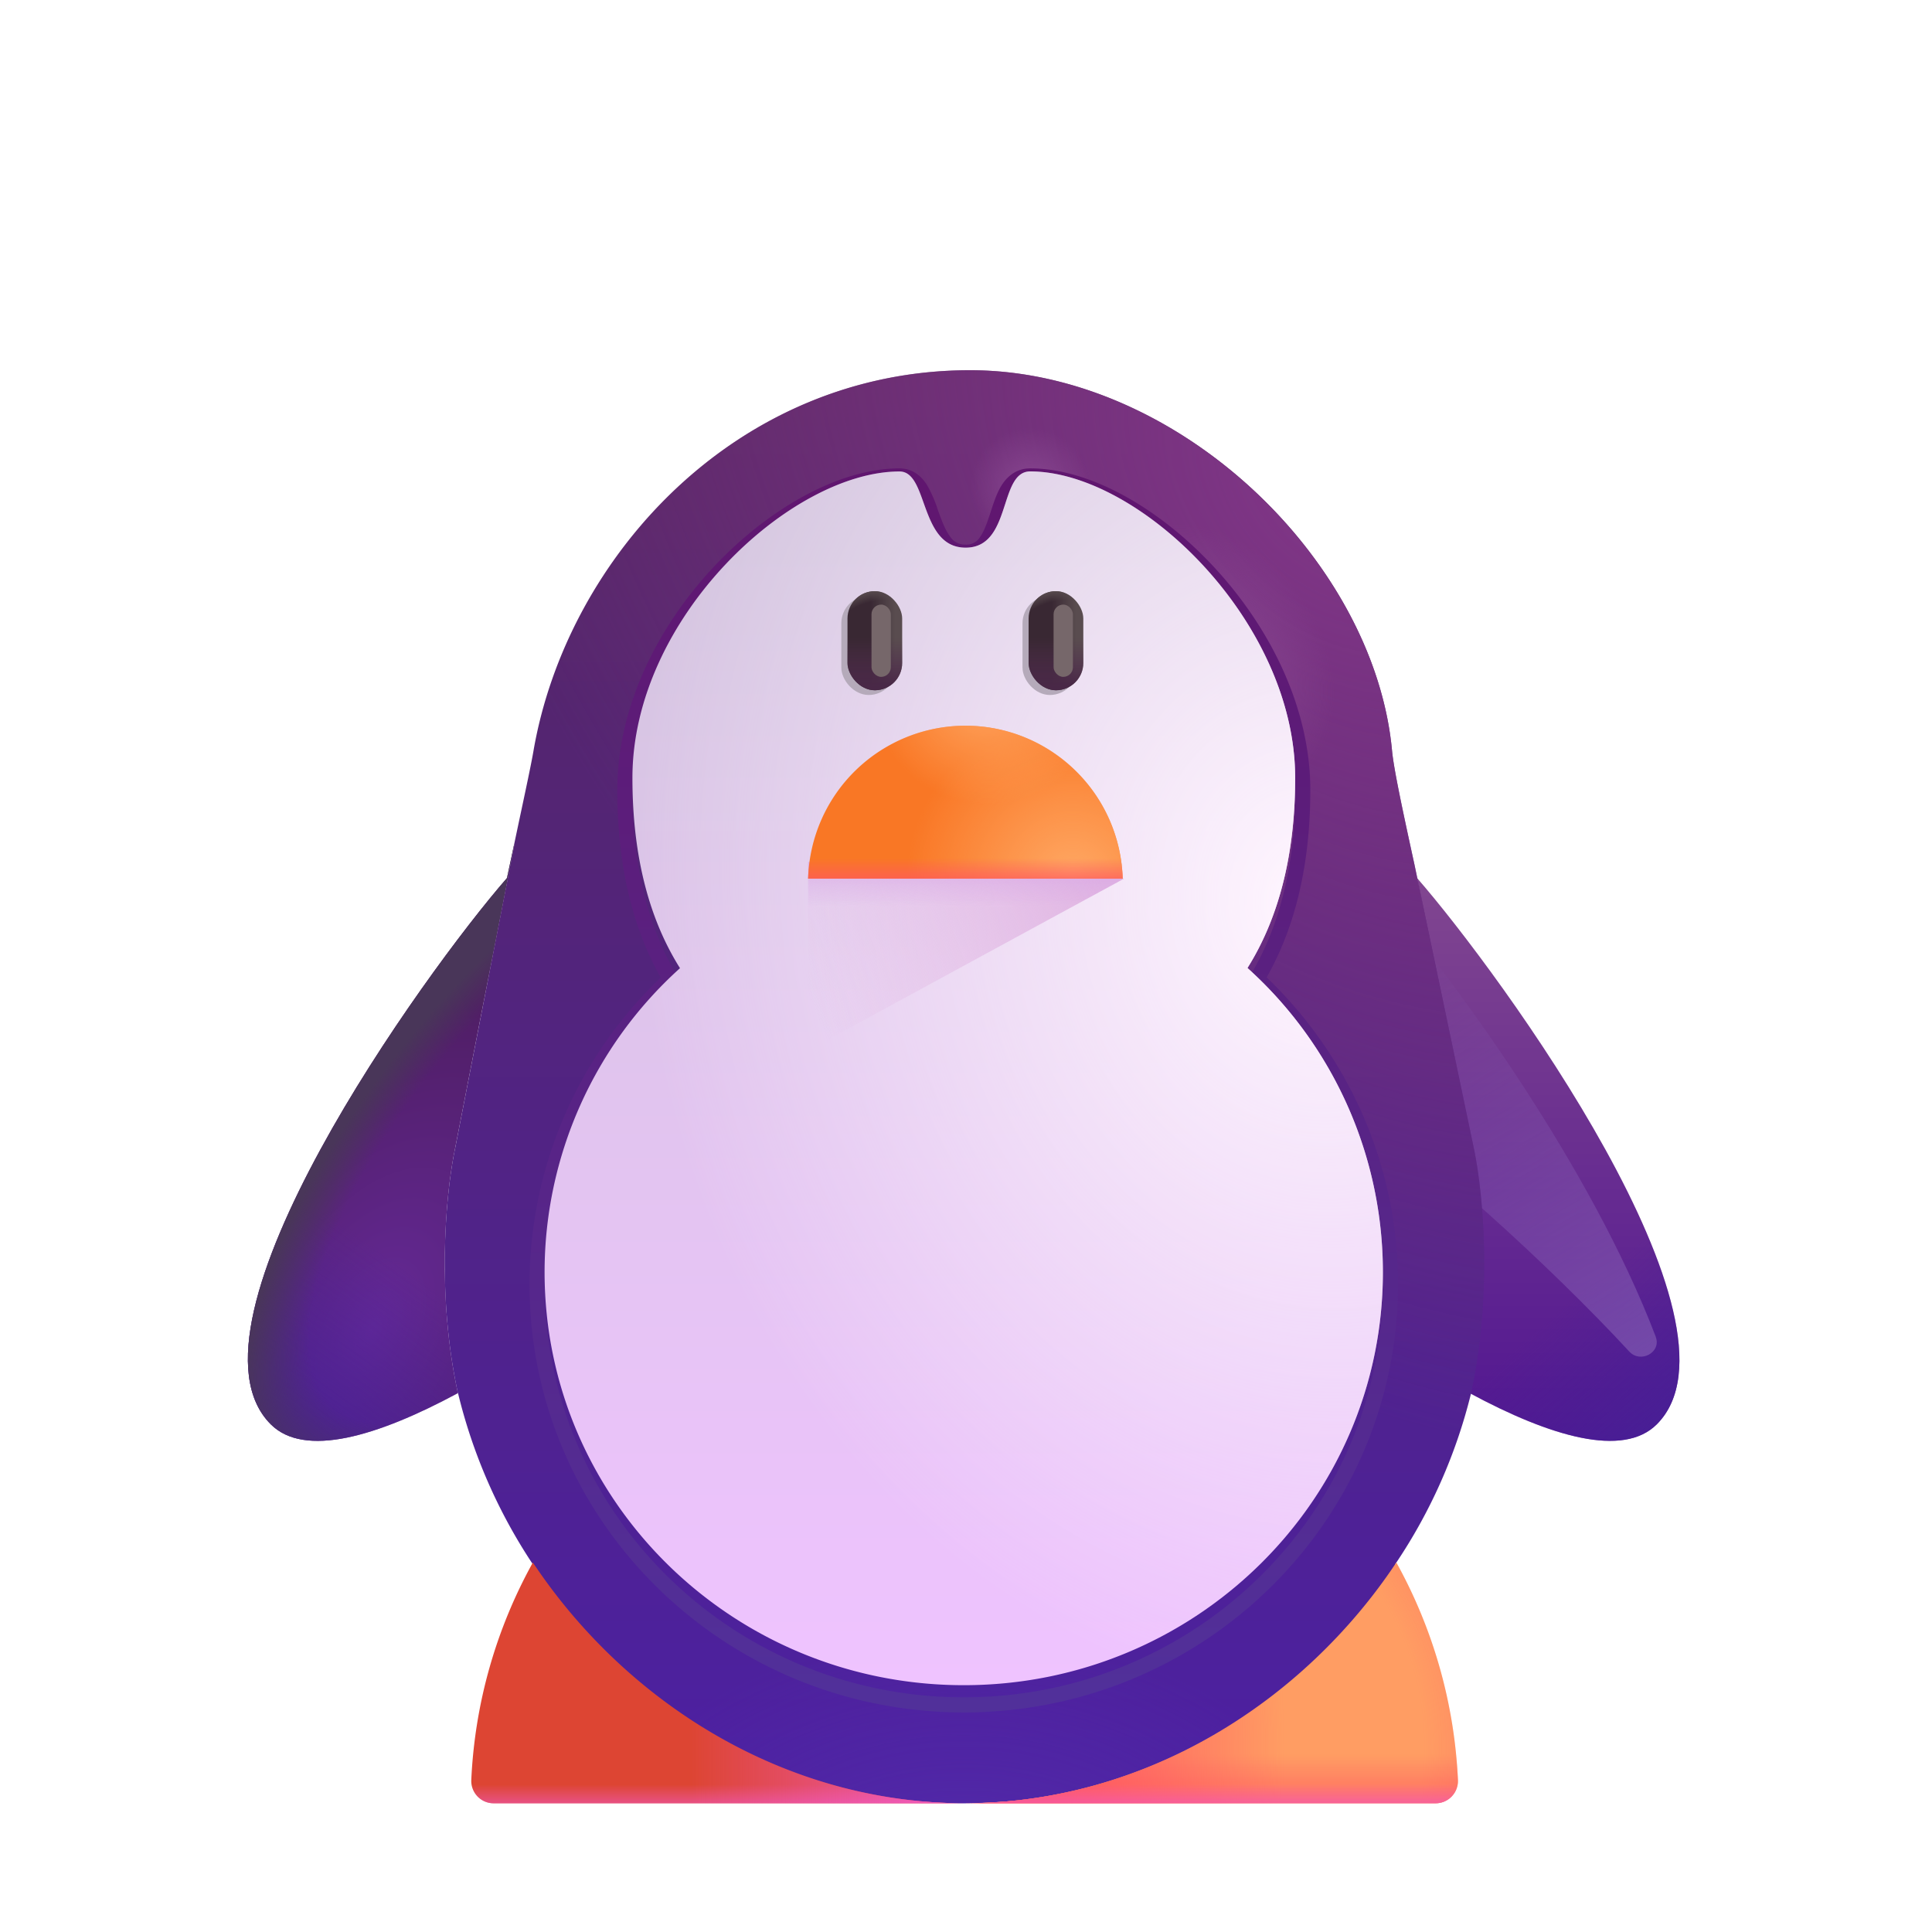
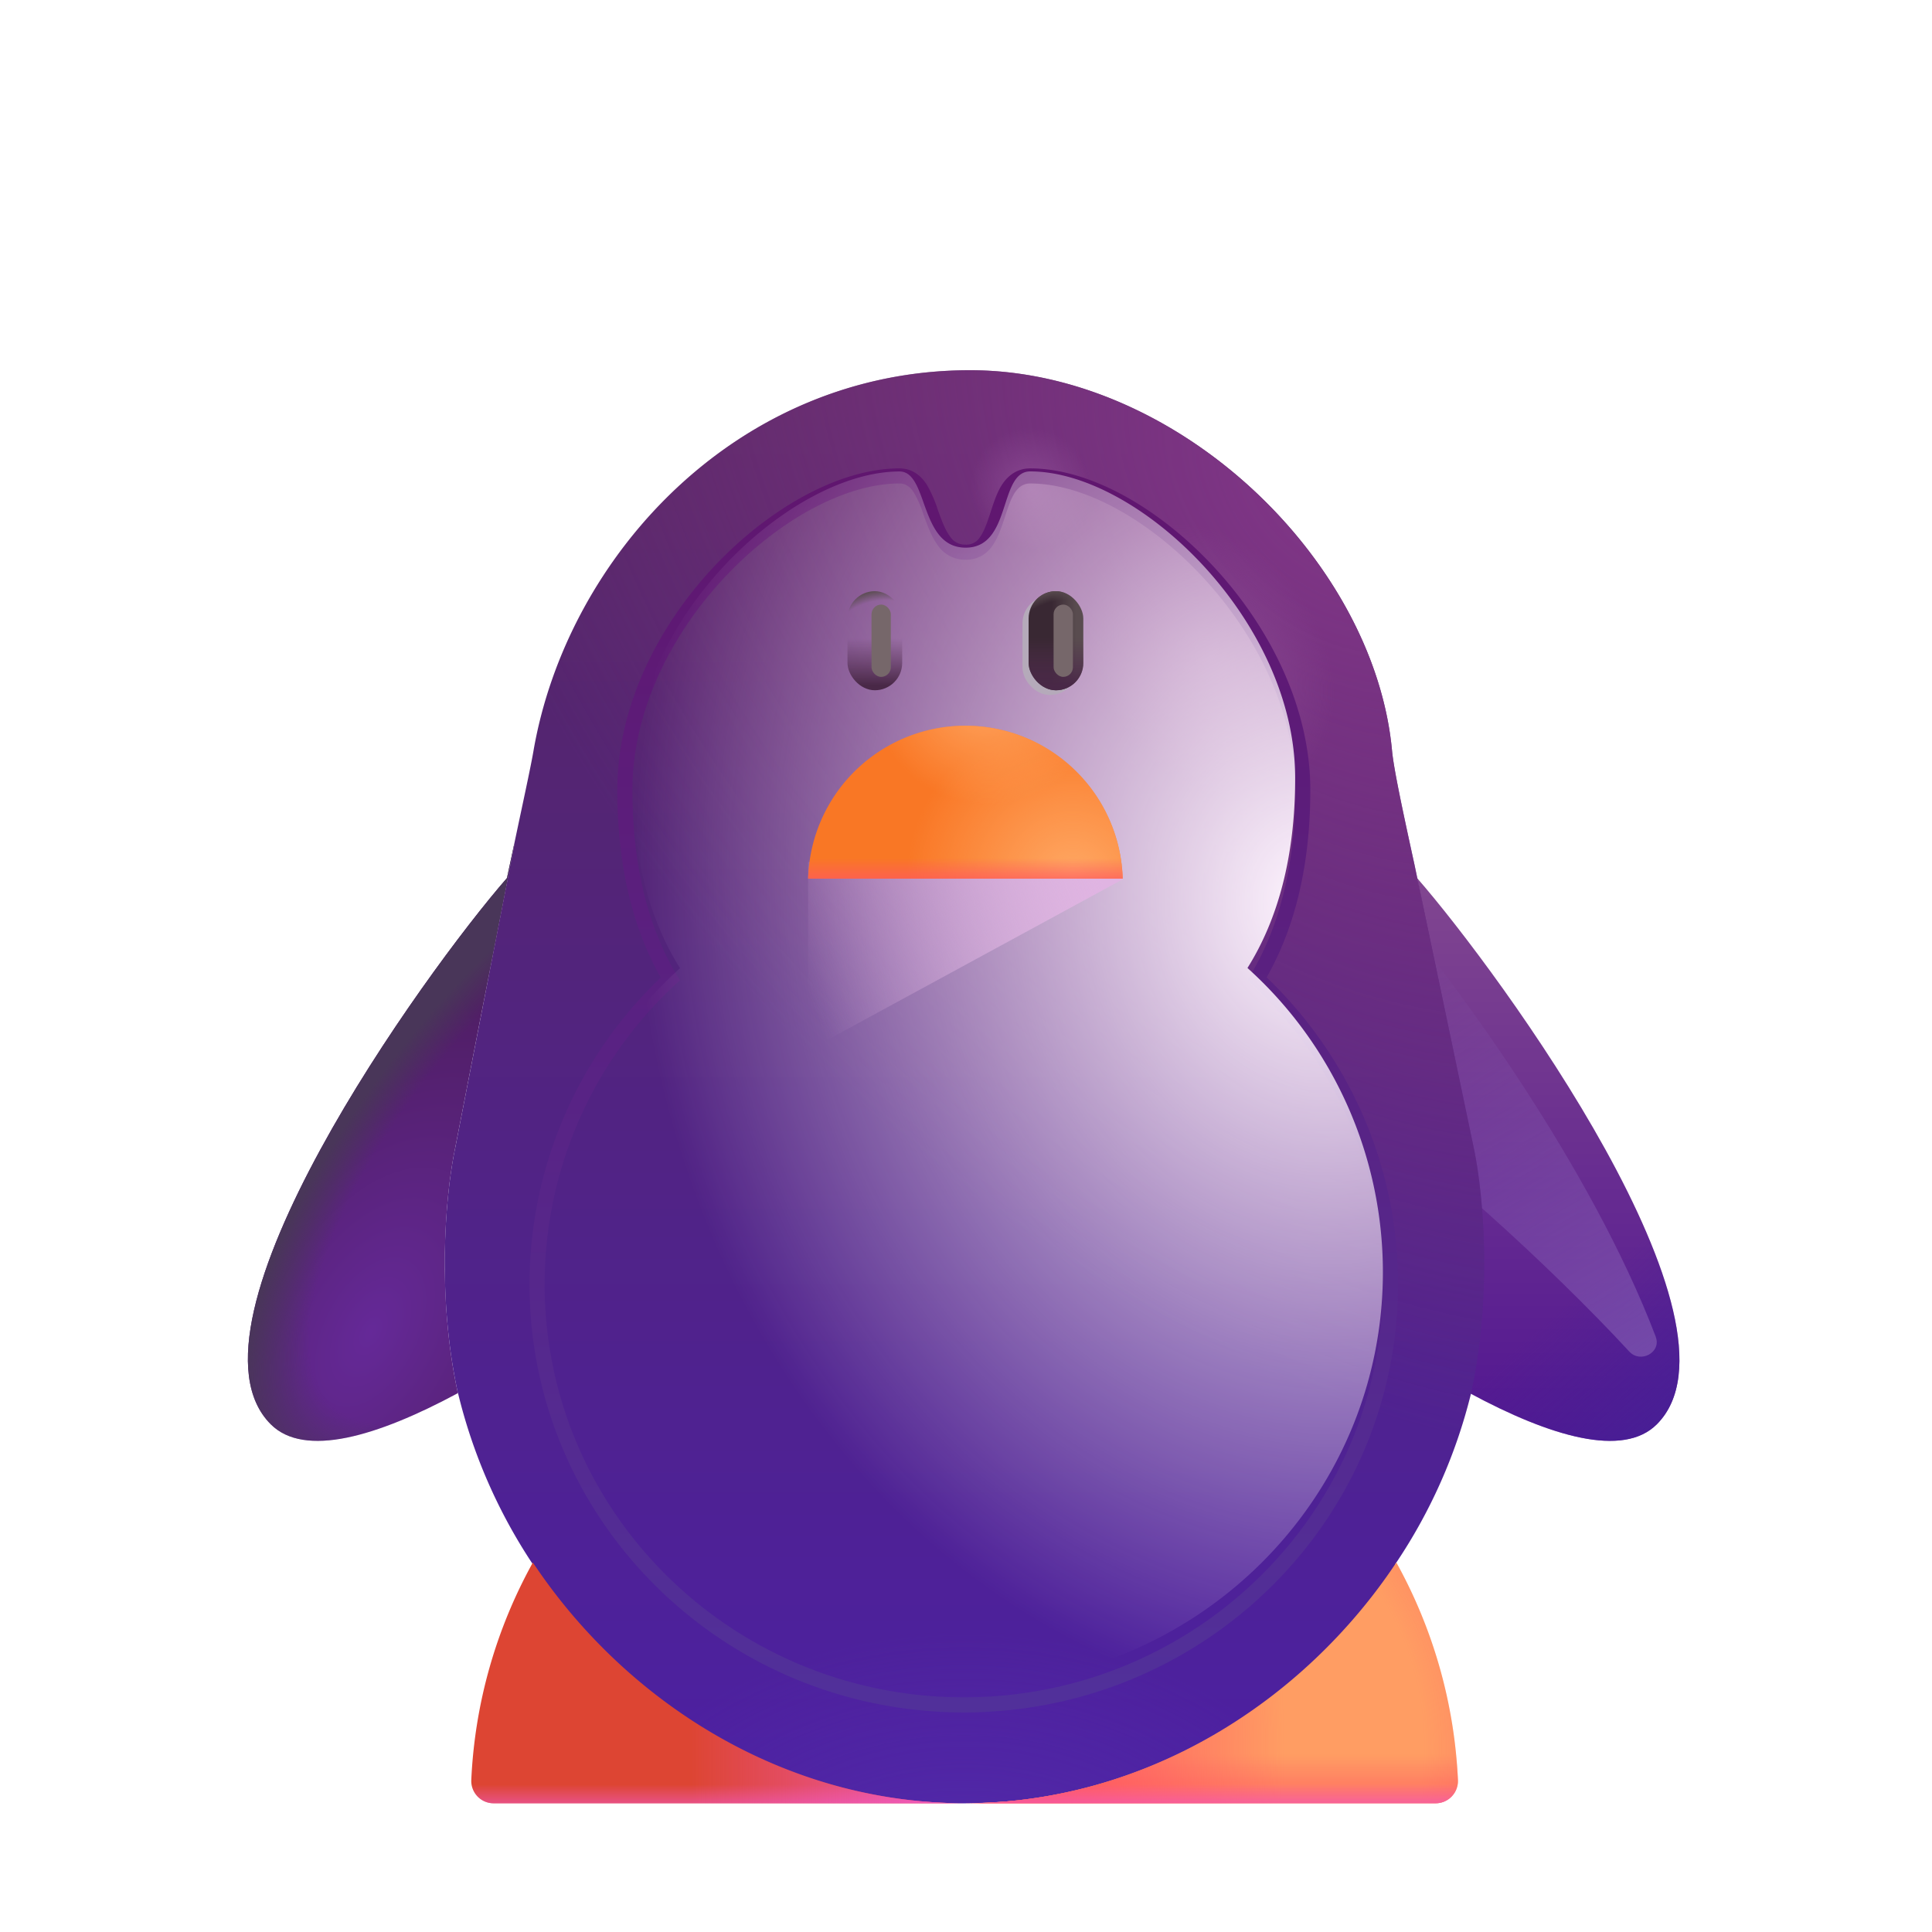
<svg xmlns="http://www.w3.org/2000/svg" fill="none" viewBox="0 0 32 32">
  <path fill="url(#svg-d7922442-2b2b-4d4f-bc6c-a0fd2b714433-a)" d="M7.584 23.075c-1.34.722-2.542 1.073-3.099.516-1.651-1.65 2.542-7.477 3.912-9.048l.12-.564h.004l-.984 5.047c-.165.793-.3 2.445.047 4.049" />
-   <path fill="url(#svg-67b7e33e-4c96-48d2-b6da-ff24b7940162-b)" d="M7.584 23.075c-1.34.722-2.542 1.073-3.099.516-1.651-1.65 2.542-7.477 3.912-9.048l.12-.564h.004l-.984 5.047c-.165.793-.3 2.445.047 4.049" />
  <path fill="url(#svg-010fe9de-8dc4-464b-979d-b4526a0c6771-c)" d="M7.584 23.075c-1.34.722-2.542 1.073-3.099.516-1.651-1.65 2.542-7.477 3.912-9.048l.12-.564h.004l-.984 5.047c-.165.793-.3 2.445.047 4.049" />
  <path fill="url(#svg-b21f500e-c667-4998-b893-852ab456c6ae-d)" d="M24.342 23.075c1.341.722 2.543 1.073 3.1.516 1.65-1.65-2.6-7.477-3.971-9.048.07.394.774 3.74.919 4.483.164.793.3 2.445-.048 4.049" />
  <path fill="url(#svg-7c9505bf-e4eb-4101-9f13-4fa7fa33bc89-e)" d="M24.342 23.075c1.341.722 2.543 1.073 3.1.516 1.65-1.65-2.6-7.477-3.971-9.048.07.394.774 3.74.919 4.483.164.793.3 2.445-.048 4.049" />
  <g filter="url(#svg-da78122a-3036-44f6-98bd-5d661173a16c-f)">
    <path fill="url(#svg-c99b3556-9454-4885-bbbd-ea325c7d9d58-g)" fill-opacity=".75" d="M27.425 22.142c-1.088-2.856-3.33-5.85-4.185-6.897l-.531 3.313c.845.496 2.955 2.395 4.277 3.828.186.202.536.013.438-.244" />
  </g>
  <path fill="url(#svg-1b86ed66-fbfd-4fe4-a4e2-24389e34c481-h)" d="M16.067 6.132c3.46 0 6.702 3.17 6.99 6.306.028.298.176.99.37 1.878l.986 4.71c.165.793.301 2.448-.048 4.053a8.8 8.8 0 0 1-1.253 2.825l-.264 3.068s-5.133.922-6.995.895c-1.784-.025-6.72-.895-6.72-.895l-.311-3.068a8.9 8.9 0 0 1-1.236-2.83h-.002c-.348-1.603-.212-3.256-.047-4.048l.984-5.046-.004-.001.076-.36c.119-.557.208-.977.243-1.181.553-3.207 3.363-6.306 7.23-6.306" />
  <path fill="url(#svg-b5e3fd0b-1118-4faf-a119-2e63609c87be-i)" d="M16.067 6.132c3.46 0 6.702 3.17 6.99 6.306.028.298.176.99.37 1.878l.986 4.71c.165.793.301 2.448-.048 4.053a8.8 8.8 0 0 1-1.253 2.825l-.264 3.068s-5.133.922-6.995.895c-1.784-.025-6.72-.895-6.72-.895l-.311-3.068a8.9 8.9 0 0 1-1.236-2.83h-.002c-.348-1.603-.212-3.256-.047-4.048l.984-5.046-.004-.001.076-.36c.119-.557.208-.977.243-1.181.553-3.207 3.363-6.306 7.23-6.306" />
  <path fill="url(#svg-71554d37-8dd5-4548-9cc9-eadb2723bd7c-j)" d="M16.067 6.132c3.46 0 6.702 3.17 6.99 6.306.028.298.176.99.37 1.878l.986 4.71c.165.793.301 2.448-.048 4.053a8.8 8.8 0 0 1-1.253 2.825l-.264 3.068s-5.133.922-6.995.895c-1.784-.025-6.72-.895-6.72-.895l-.311-3.068a8.9 8.9 0 0 1-1.236-2.83h-.002c-.348-1.603-.212-3.256-.047-4.048l.984-5.046-.004-.001.076-.36c.119-.557.208-.977.243-1.181.553-3.207 3.363-6.306 7.23-6.306" />
  <path fill="url(#svg-2bfcffec-f09a-4d51-86a6-d83aadf7e253-k)" d="M16.067 6.132c3.46 0 6.702 3.17 6.99 6.306.028.298.176.99.37 1.878l.986 4.71c.165.793.301 2.448-.048 4.053a8.8 8.8 0 0 1-1.253 2.825l-.264 3.068s-5.133.922-6.995.895c-1.784-.025-6.72-.895-6.72-.895l-.311-3.068a8.9 8.9 0 0 1-1.236-2.83h-.002c-.348-1.603-.212-3.256-.047-4.048l.984-5.046-.004-.001.076-.36c.119-.557.208-.977.243-1.181.553-3.207 3.363-6.306 7.23-6.306" />
  <path fill="url(#svg-3aa54cf5-0416-407f-a369-626568ffb565-l)" d="M16.067 6.132c3.46 0 6.702 3.17 6.99 6.306.028.298.176.99.37 1.878l.986 4.71c.165.793.301 2.448-.048 4.053a8.8 8.8 0 0 1-1.253 2.825l-.264 3.068s-5.133.922-6.995.895c-1.784-.025-6.72-.895-6.72-.895l-.311-3.068a8.9 8.9 0 0 1-1.236-2.83h-.002c-.348-1.603-.212-3.256-.047-4.048l.984-5.046-.004-.001.076-.36c.119-.557.208-.977.243-1.181.553-3.207 3.363-6.306 7.23-6.306" />
  <g filter="url(#svg-6be4bcfe-4c46-4249-a819-24044ae2df2d-m)">
    <path stroke="url(#svg-6cbb5971-9aad-4ce8-9f65-b6390ce20a4a-n)" stroke-width=".25" d="M20.822 16.211c.486-.815.756-1.852.756-3.127 0-1.338-.665-2.636-1.552-3.596-.883-.957-2.01-1.605-2.962-1.605-.178 0-.293.102-.37.224-.07.114-.118.262-.162.396l-.003.01c-.057.175-.11.335-.194.454a.39.39 0 0 1-.341.179.42.42 0 0 1-.362-.19c-.091-.124-.152-.291-.216-.469l-.003-.009a2 2 0 0 0-.166-.38c-.072-.114-.181-.215-.348-.215-.944 0-2.08.63-2.975 1.58-.897.953-1.574 2.251-1.574 3.621 0 1.296.273 2.328.752 3.13a6.9 6.9 0 0 0-2.206 5.057c0 3.85 3.166 6.967 7.068 6.967s7.067-3.118 7.067-6.967c0-1.993-.849-3.79-2.209-5.06Z" />
  </g>
  <g filter="url(#svg-b8727c02-d3cd-4ee2-b0e3-05a2026b708e-o)">
-     <path fill="url(#svg-3192b5d3-1cec-4069-b937-018cb59acc4d-p)" d="M20.662 16.233c.505-.804.79-1.846.79-3.149 0-2.596-2.585-5.076-4.388-5.076-.24 0-.324.26-.416.543-.111.342-.234.72-.654.72-.43 0-.571-.394-.696-.742-.098-.275-.186-.52-.399-.52-1.791 0-4.424 2.416-4.424 5.075 0 1.326.29 2.361.788 3.152A6.78 6.78 0 0 0 9.02 21.27c0 3.778 3.108 6.842 6.943 6.842s6.942-3.064 6.942-6.842a6.78 6.78 0 0 0-2.244-5.038" />
    <path fill="url(#svg-672a9482-0aac-426d-8dd7-37f139f09bb1-q)" d="M20.662 16.233c.505-.804.79-1.846.79-3.149 0-2.596-2.585-5.076-4.388-5.076-.24 0-.324.26-.416.543-.111.342-.234.72-.654.72-.43 0-.571-.394-.696-.742-.098-.275-.186-.52-.399-.52-1.791 0-4.424 2.416-4.424 5.075 0 1.326.29 2.361.788 3.152A6.78 6.78 0 0 0 9.02 21.27c0 3.778 3.108 6.842 6.943 6.842s6.942-3.064 6.942-6.842a6.78 6.78 0 0 0-2.244-5.038" />
  </g>
  <g filter="url(#svg-750e9906-4254-4a30-88b1-218f97daeb11-r)">
    <path fill="url(#svg-febd6a36-4594-4c63-9a9f-26448d0d4f95-s)" d="m13.385 17.398 5.23-2.844-5.23-.278z" />
-     <path fill="url(#svg-ed6118b8-1e17-47a3-8472-5392332f8ce8-t)" d="m13.385 17.398 5.23-2.844-5.23-.278z" />
  </g>
  <path fill="#F97725" d="M13.385 14.554h5.21a2.606 2.606 0 0 0-5.21 0" />
  <path fill="url(#svg-e1d322c5-9961-4b3f-8177-542897d91f08-u)" d="M13.385 14.554h5.21a2.606 2.606 0 0 0-5.21 0" />
  <path fill="url(#svg-d44272d3-efde-48c9-a98d-898e47e4eaf2-v)" d="M13.385 14.554h5.21a2.606 2.606 0 0 0-5.21 0" />
  <path fill="url(#svg-d9f0bc0c-8cdd-4fed-9237-8e8e3701fada-w)" d="M13.385 14.554h5.21a2.606 2.606 0 0 0-5.21 0" />
  <g filter="url(#svg-f613f7de-f270-43c4-9e06-834e2ec7d425-x)">
-     <rect width=".906" height="1.641" x="13.935" y="9.87" fill="#B5AABA" rx=".453" />
-   </g>
+     </g>
  <g filter="url(#svg-ce8e8b56-adac-444c-90cb-c56844b59817-y)">
    <rect width=".906" height="1.641" x="16.936" y="9.87" fill="#B5AABA" rx=".453" />
  </g>
-   <rect width=".906" height="1.641" x="14.037" y="9.792" fill="url(#svg-51f60a1e-abac-4500-a52f-0aa4eb331783-z)" rx=".453" />
  <rect width=".906" height="1.641" x="14.037" y="9.792" fill="url(#svg-04c56584-ea3b-4e64-9fdf-6e825efecbc2-A)" rx=".453" />
  <rect width=".906" height="1.641" x="14.037" y="9.792" fill="url(#svg-495ca6f0-2b3f-461d-b071-b44778a36334-B)" rx=".453" />
  <rect width=".906" height="1.641" x="17.037" y="9.792" fill="url(#svg-8efea153-38bc-483d-9a03-9eba1c148249-C)" rx=".453" />
  <rect width=".906" height="1.641" x="17.037" y="9.792" fill="url(#svg-06063e55-fc97-476a-b28d-270a7346eb58-D)" rx=".453" />
  <rect width=".906" height="1.641" x="17.037" y="9.792" fill="url(#svg-7ca44993-a975-4042-8b72-82c391332c07-E)" rx=".453" />
  <g filter="url(#svg-fab818d5-bda5-4705-afc7-5d9de4ecc14b-F)">
    <rect width=".32" height="1.197" x="17.451" y="10.014" fill="#76676A" rx=".16" />
  </g>
  <g filter="url(#svg-e1493eb8-4027-42fe-a90a-5d3bceaa0de0-G)">
    <rect width=".32" height="1.197" x="14.435" y="10.014" fill="#76676A" rx=".16" />
  </g>
  <path fill="#FF9D63" d="M15.99 29.868h7.782a.37.37 0 0 0 .376-.385 8.2 8.2 0 0 0-1.02-3.603c-1.541 2.315-4.16 3.98-7.138 3.988" />
  <path fill="url(#svg-1ce17e82-d7e7-4e16-bb04-2b4a2ea60462-H)" d="M15.99 29.868h7.782a.37.37 0 0 0 .376-.385 8.2 8.2 0 0 0-1.02-3.603c-1.541 2.315-4.16 3.98-7.138 3.988" />
  <path fill="url(#svg-28893007-8dc2-418c-a47d-280b2cbc95e0-I)" d="M15.99 29.868h7.782a.37.37 0 0 0 .376-.385 8.2 8.2 0 0 0-1.02-3.603c-1.541 2.315-4.16 3.98-7.138 3.988" />
  <path fill="url(#svg-46b0f985-2d34-4ff4-b3c6-e6cf9e112cb0-J)" d="M15.99 29.868h7.782a.37.37 0 0 0 .376-.385 8.2 8.2 0 0 0-1.02-3.603c-1.541 2.315-4.16 3.98-7.138 3.988" />
  <path fill="url(#svg-e28c8053-c0cb-46ef-877a-3c7c82cb4bc2-K)" d="M15.99 29.868h7.782a.37.37 0 0 0 .376-.385 8.2 8.2 0 0 0-1.02-3.603c-1.541 2.315-4.16 3.98-7.138 3.988" />
  <path fill="#DD4533" d="M15.964 29.868H8.182a.37.37 0 0 1-.376-.385 8.2 8.2 0 0 1 1.02-3.603c1.541 2.315 4.16 3.98 7.138 3.988" />
  <path fill="url(#svg-8abeb862-148d-4f53-a8e6-610caf4b12ca-L)" d="M15.964 29.868H8.182a.37.37 0 0 1-.376-.385 8.2 8.2 0 0 1 1.02-3.603c1.541 2.315 4.16 3.98 7.138 3.988" />
  <path fill="url(#svg-72c9ccc1-8244-49f0-8f1a-84303a99bd67-M)" d="M15.964 29.868H8.182a.37.37 0 0 1-.376-.385 8.2 8.2 0 0 1 1.02-3.603c1.541 2.315 4.16 3.98 7.138 3.988" />
  <defs>
    <linearGradient id="svg-67b7e33e-4c96-48d2-b6da-ff24b7940162-b" x1="4.959" x2="7.24" y1="24.558" y2="21.37" gradientUnits="userSpaceOnUse">
      <stop stop-color="#462096" />
      <stop offset="1" stop-color="#462096" stop-opacity="0" />
    </linearGradient>
    <linearGradient id="svg-b21f500e-c667-4998-b893-852ab456c6ae-d" x1="25.644" x2="25.644" y1="14.543" y2="23.866" gradientUnits="userSpaceOnUse">
      <stop stop-color="#814690" />
      <stop offset="1" stop-color="#511691" />
    </linearGradient>
    <linearGradient id="svg-7c9505bf-e4eb-4101-9f13-4fa7fa33bc89-e" x1="27.303" x2="25.244" y1="24.589" y2="22.193" gradientUnits="userSpaceOnUse">
      <stop stop-color="#462096" />
      <stop offset="1" stop-color="#462096" stop-opacity="0" />
    </linearGradient>
    <linearGradient id="svg-c99b3556-9454-4885-bbbd-ea325c7d9d58-g" x1="28.317" x2="23.803" y1="23.37" y2="15.495" gradientUnits="userSpaceOnUse">
      <stop stop-color="#8760B5" />
      <stop offset="1" stop-color="#8760B5" stop-opacity="0" />
    </linearGradient>
    <linearGradient id="svg-1b86ed66-fbfd-4fe4-a4e2-24389e34c481-h" x1="15.975" x2="15.975" y1="5.808" y2="29.868" gradientUnits="userSpaceOnUse">
      <stop stop-color="#57275F" />
      <stop offset="1" stop-color="#4C20A3" />
    </linearGradient>
    <linearGradient id="svg-6cbb5971-9aad-4ce8-9f65-b6390ce20a4a-n" x1="15.964" x2="15.964" y1="8.008" y2="28.113" gradientUnits="userSpaceOnUse">
      <stop stop-color="#60166F" />
      <stop offset="1" stop-color="#51309A" />
    </linearGradient>
    <linearGradient id="svg-3192b5d3-1cec-4069-b937-018cb59acc4d-p" x1="15.964" x2="15.964" y1="9.245" y2="28.113" gradientUnits="userSpaceOnUse">
      <stop stop-color="#D4C5DF" />
      <stop offset="1" stop-color="#EFC3FF" />
    </linearGradient>
    <linearGradient id="svg-febd6a36-4594-4c63-9a9f-26448d0d4f95-s" x1="18.24" x2="13.385" y1="14.554" y2="16.429" gradientUnits="userSpaceOnUse">
      <stop stop-color="#E0B4E2" />
      <stop offset="1" stop-color="#E0B4E2" stop-opacity="0" />
    </linearGradient>
    <linearGradient id="svg-ed6118b8-1e17-47a3-8472-5392332f8ce8-t" x1="16" x2="16" y1="13.933" y2="15.026" gradientUnits="userSpaceOnUse">
      <stop stop-color="#D9A7E6" />
      <stop offset="1" stop-color="#D9A7E6" stop-opacity="0" />
    </linearGradient>
    <linearGradient id="svg-d9f0bc0c-8cdd-4fed-9237-8e8e3701fada-w" x1="15.99" x2="15.99" y1="14.808" y2="14.214" gradientUnits="userSpaceOnUse">
      <stop offset=".136" stop-color="#FF5762" />
      <stop offset="1" stop-color="#FF5762" stop-opacity="0" />
    </linearGradient>
    <linearGradient id="svg-51f60a1e-abac-4500-a52f-0aa4eb331783-z" x1="14.943" x2="14.419" y1="10.51" y2="10.51" gradientUnits="userSpaceOnUse">
      <stop offset=".225" stop-color="#594C4F" />
      <stop offset="1" stop-color="#392833" />
    </linearGradient>
    <linearGradient id="svg-04c56584-ea3b-4e64-9fdf-6e825efecbc2-A" x1="15.085" x2="15.085" y1="11.356" y2="10.574" gradientUnits="userSpaceOnUse">
      <stop stop-color="#492847" />
      <stop offset="1" stop-color="#552D52" stop-opacity="0" />
    </linearGradient>
    <linearGradient id="svg-8efea153-38bc-483d-9a03-9eba1c148249-C" x1="17.943" x2="17.419" y1="10.51" y2="10.51" gradientUnits="userSpaceOnUse">
      <stop offset=".225" stop-color="#594C4F" />
      <stop offset="1" stop-color="#392833" />
    </linearGradient>
    <linearGradient id="svg-06063e55-fc97-476a-b28d-270a7346eb58-D" x1="18.085" x2="18.085" y1="11.356" y2="10.574" gradientUnits="userSpaceOnUse">
      <stop stop-color="#492847" />
      <stop offset="1" stop-color="#552D52" stop-opacity="0" />
    </linearGradient>
    <linearGradient id="svg-1ce17e82-d7e7-4e16-bb04-2b4a2ea60462-H" x1="20.069" x2="20.069" y1="30.433" y2="29.058" gradientUnits="userSpaceOnUse">
      <stop offset=".136" stop-color="#FF5762" />
      <stop offset="1" stop-color="#FF5762" stop-opacity="0" />
    </linearGradient>
    <linearGradient id="svg-e28c8053-c0cb-46ef-877a-3c7c82cb4bc2-K" x1="20.069" x2="20.069" y1="30.127" y2="29.436" gradientUnits="userSpaceOnUse">
      <stop stop-color="#F15CC7" />
      <stop offset=".828" stop-color="#F15CC7" stop-opacity="0" />
    </linearGradient>
    <linearGradient id="svg-8abeb862-148d-4f53-a8e6-610caf4b12ca-L" x1="11.884" x2="11.884" y1="30.127" y2="29.436" gradientUnits="userSpaceOnUse">
      <stop stop-color="#F15CC7" />
      <stop offset=".828" stop-color="#F15CC7" stop-opacity="0" />
    </linearGradient>
    <linearGradient id="svg-72c9ccc1-8244-49f0-8f1a-84303a99bd67-M" x1="16.521" x2="11.443" y1="29.436" y2="29.436" gradientUnits="userSpaceOnUse">
      <stop stop-color="#F15CC7" />
      <stop offset="1" stop-color="#F15CC7" stop-opacity="0" />
    </linearGradient>
    <radialGradient id="svg-d7922442-2b2b-4d4f-bc6c-a0fd2b714433-a" cx="0" cy="0" r="1" gradientTransform="rotate(-62.482 21.255 5.963)scale(5.884 3.376)" gradientUnits="userSpaceOnUse">
      <stop stop-color="#652998" />
      <stop offset="1" stop-color="#501E65" />
    </radialGradient>
    <radialGradient id="svg-010fe9de-8dc4-464b-979d-b4526a0c6771-c" cx="0" cy="0" r="1" gradientTransform="rotate(130.427 .267 11.602)scale(7.301 3.024)" gradientUnits="userSpaceOnUse">
      <stop offset=".786" stop-color="#493659" stop-opacity="0" />
      <stop offset="1" stop-color="#493659" />
    </radialGradient>
    <radialGradient id="svg-b5e3fd0b-1118-4faf-a119-2e63609c87be-i" cx="0" cy="0" r="1" gradientTransform="rotate(138.39 9.464 8.207)scale(12.706 18.456)" gradientUnits="userSpaceOnUse">
      <stop stop-color="#813687" />
      <stop offset="1" stop-color="#813687" stop-opacity="0" />
    </radialGradient>
    <radialGradient id="svg-71554d37-8dd5-4548-9cc9-eadb2723bd7c-j" cx="0" cy="0" r="1" gradientTransform="matrix(0 -5.812 7.203 0 15.975 32.808)" gradientUnits="userSpaceOnUse">
      <stop stop-color="#552EAA" />
      <stop offset="1" stop-color="#552EAA" stop-opacity="0" />
    </radialGradient>
    <radialGradient id="svg-2bfcffec-f09a-4d51-86a6-d83aadf7e253-k" cx="0" cy="0" r="1" gradientTransform="matrix(.797 .641 -.621 .772 17.084 8.089)" gradientUnits="userSpaceOnUse">
      <stop stop-color="#884790" />
      <stop offset="1" stop-color="#884790" stop-opacity="0" />
    </radialGradient>
    <radialGradient id="svg-3aa54cf5-0416-407f-a369-626568ffb565-l" cx="0" cy="0" r="1" gradientTransform="matrix(1.5 -1.062 1.402 1.979 20.053 10.933)" gradientUnits="userSpaceOnUse">
      <stop stop-color="#884790" />
      <stop offset="1" stop-color="#884790" stop-opacity="0" />
    </radialGradient>
    <radialGradient id="svg-672a9482-0aac-426d-8dd7-37f139f09bb1-q" cx="0" cy="0" r="1" gradientTransform="rotate(171.69 10.35 8.383)scale(11.243 13.427)" gradientUnits="userSpaceOnUse">
      <stop stop-color="#FFF6FF" />
      <stop offset="1" stop-color="#FFF6FF" stop-opacity="0" />
    </radialGradient>
    <radialGradient id="svg-e1d322c5-9961-4b3f-8177-542897d91f08-u" cx="0" cy="0" r="1" gradientTransform="matrix(-2.75 0 0 -2.696 17.771 14.554)" gradientUnits="userSpaceOnUse">
      <stop stop-color="#FFA864" />
      <stop offset="1" stop-color="#FFA864" stop-opacity="0" />
    </radialGradient>
    <radialGradient id="svg-d44272d3-efde-48c9-a98d-898e47e4eaf2-v" cx="0" cy="0" r="1" gradientTransform="rotate(106.025 3.889 11.864)scale(1.924 1.936)" gradientUnits="userSpaceOnUse">
      <stop stop-color="#FFA864" />
      <stop offset="1" stop-color="#FFA864" stop-opacity="0" />
    </radialGradient>
    <radialGradient id="svg-495ca6f0-2b3f-461d-b071-b44778a36334-B" cx="0" cy="0" r="1" gradientTransform="rotate(-106.254 11.322 -.1)scale(.967 1.131)" gradientUnits="userSpaceOnUse">
      <stop offset=".814" stop-color="#594C4F" stop-opacity="0" />
      <stop offset="1" stop-color="#594C4F" />
    </radialGradient>
    <radialGradient id="svg-7ca44993-a975-4042-8b72-82c391332c07-E" cx="0" cy="0" r="1" gradientTransform="rotate(-106.254 12.822 -1.225)scale(.967 1.131)" gradientUnits="userSpaceOnUse">
      <stop offset=".814" stop-color="#594C4F" stop-opacity="0" />
      <stop offset="1" stop-color="#594C4F" />
    </radialGradient>
    <radialGradient id="svg-28893007-8dc2-418c-a47d-280b2cbc95e0-I" cx="0" cy="0" r="1" gradientTransform="matrix(4.25 0 0 8.693 17.021 28.933)" gradientUnits="userSpaceOnUse">
      <stop offset=".136" stop-color="#FF5762" />
      <stop offset="1" stop-color="#FF5762" stop-opacity="0" />
    </radialGradient>
    <radialGradient id="svg-46b0f985-2d34-4ff4-b3c6-e6cf9e112cb0-J" cx="0" cy="0" r="1" gradientTransform="matrix(8.438 0 0 8.199 18.615 28.933)" gradientUnits="userSpaceOnUse">
      <stop offset=".587" stop-color="#FF5762" stop-opacity="0" />
      <stop offset="1" stop-color="#FF5762" />
    </radialGradient>
    <filter id="svg-da78122a-3036-44f6-98bd-5d661173a16c-f" width="6.232" height="8.726" x="21.959" y="14.495" color-interpolation-filters="sRGB" filterUnits="userSpaceOnUse">
      <feFlood flood-opacity="0" result="BackgroundImageFix" />
      <feBlend in="SourceGraphic" in2="BackgroundImageFix" result="shape" />
      <feGaussianBlur result="effect1_foregroundBlur_28327_4875" stdDeviation=".375" />
    </filter>
    <filter id="svg-6be4bcfe-4c46-4249-a819-24044ae2df2d-m" width="14.785" height="21.005" x="8.571" y="7.558" color-interpolation-filters="sRGB" filterUnits="userSpaceOnUse">
      <feFlood flood-opacity="0" result="BackgroundImageFix" />
      <feBlend in="SourceGraphic" in2="BackgroundImageFix" result="shape" />
      <feGaussianBlur result="effect1_foregroundBlur_28327_4875" stdDeviation=".1" />
    </filter>
    <filter id="svg-b8727c02-d3cd-4ee2-b0e3-05a2026b708e-o" width="13.885" height="20.305" x="9.021" y="7.808" color-interpolation-filters="sRGB" filterUnits="userSpaceOnUse">
      <feFlood flood-opacity="0" result="BackgroundImageFix" />
      <feBlend in="SourceGraphic" in2="BackgroundImageFix" result="shape" />
      <feColorMatrix in="SourceAlpha" result="hardAlpha" values="0 0 0 0 0 0 0 0 0 0 0 0 0 0 0 0 0 0 127 0" />
      <feOffset dy="-.2" />
      <feGaussianBlur stdDeviation=".25" />
      <feComposite in2="hardAlpha" k2="-1" k3="1" operator="arithmetic" />
      <feColorMatrix values="0 0 0 0 0.712 0 0 0 0 0.657 0 0 0 0 0.754 0 0 0 1 0" />
      <feBlend in2="shape" result="effect1_innerShadow_28327_4875" />
    </filter>
    <filter id="svg-750e9906-4254-4a30-88b1-218f97daeb11-r" width="6.73" height="4.621" x="12.635" y="13.526" color-interpolation-filters="sRGB" filterUnits="userSpaceOnUse">
      <feFlood flood-opacity="0" result="BackgroundImageFix" />
      <feBlend in="SourceGraphic" in2="BackgroundImageFix" result="shape" />
      <feGaussianBlur result="effect1_foregroundBlur_28327_4875" stdDeviation=".375" />
    </filter>
    <filter id="svg-f613f7de-f270-43c4-9e06-834e2ec7d425-x" width="1.906" height="2.641" x="13.435" y="9.37" color-interpolation-filters="sRGB" filterUnits="userSpaceOnUse">
      <feFlood flood-opacity="0" result="BackgroundImageFix" />
      <feBlend in="SourceGraphic" in2="BackgroundImageFix" result="shape" />
      <feGaussianBlur result="effect1_foregroundBlur_28327_4875" stdDeviation=".25" />
    </filter>
    <filter id="svg-ce8e8b56-adac-444c-90cb-c56844b59817-y" width="1.906" height="2.641" x="16.436" y="9.37" color-interpolation-filters="sRGB" filterUnits="userSpaceOnUse">
      <feFlood flood-opacity="0" result="BackgroundImageFix" />
      <feBlend in="SourceGraphic" in2="BackgroundImageFix" result="shape" />
      <feGaussianBlur result="effect1_foregroundBlur_28327_4875" stdDeviation=".25" />
    </filter>
    <filter id="svg-fab818d5-bda5-4705-afc7-5d9de4ecc14b-F" width="1.12" height="1.997" x="17.051" y="9.614" color-interpolation-filters="sRGB" filterUnits="userSpaceOnUse">
      <feFlood flood-opacity="0" result="BackgroundImageFix" />
      <feBlend in="SourceGraphic" in2="BackgroundImageFix" result="shape" />
      <feGaussianBlur result="effect1_foregroundBlur_28327_4875" stdDeviation=".2" />
    </filter>
    <filter id="svg-e1493eb8-4027-42fe-a90a-5d3bceaa0de0-G" width="1.12" height="1.997" x="14.036" y="9.614" color-interpolation-filters="sRGB" filterUnits="userSpaceOnUse">
      <feFlood flood-opacity="0" result="BackgroundImageFix" />
      <feBlend in="SourceGraphic" in2="BackgroundImageFix" result="shape" />
      <feGaussianBlur result="effect1_foregroundBlur_28327_4875" stdDeviation=".2" />
    </filter>
  </defs>
</svg>